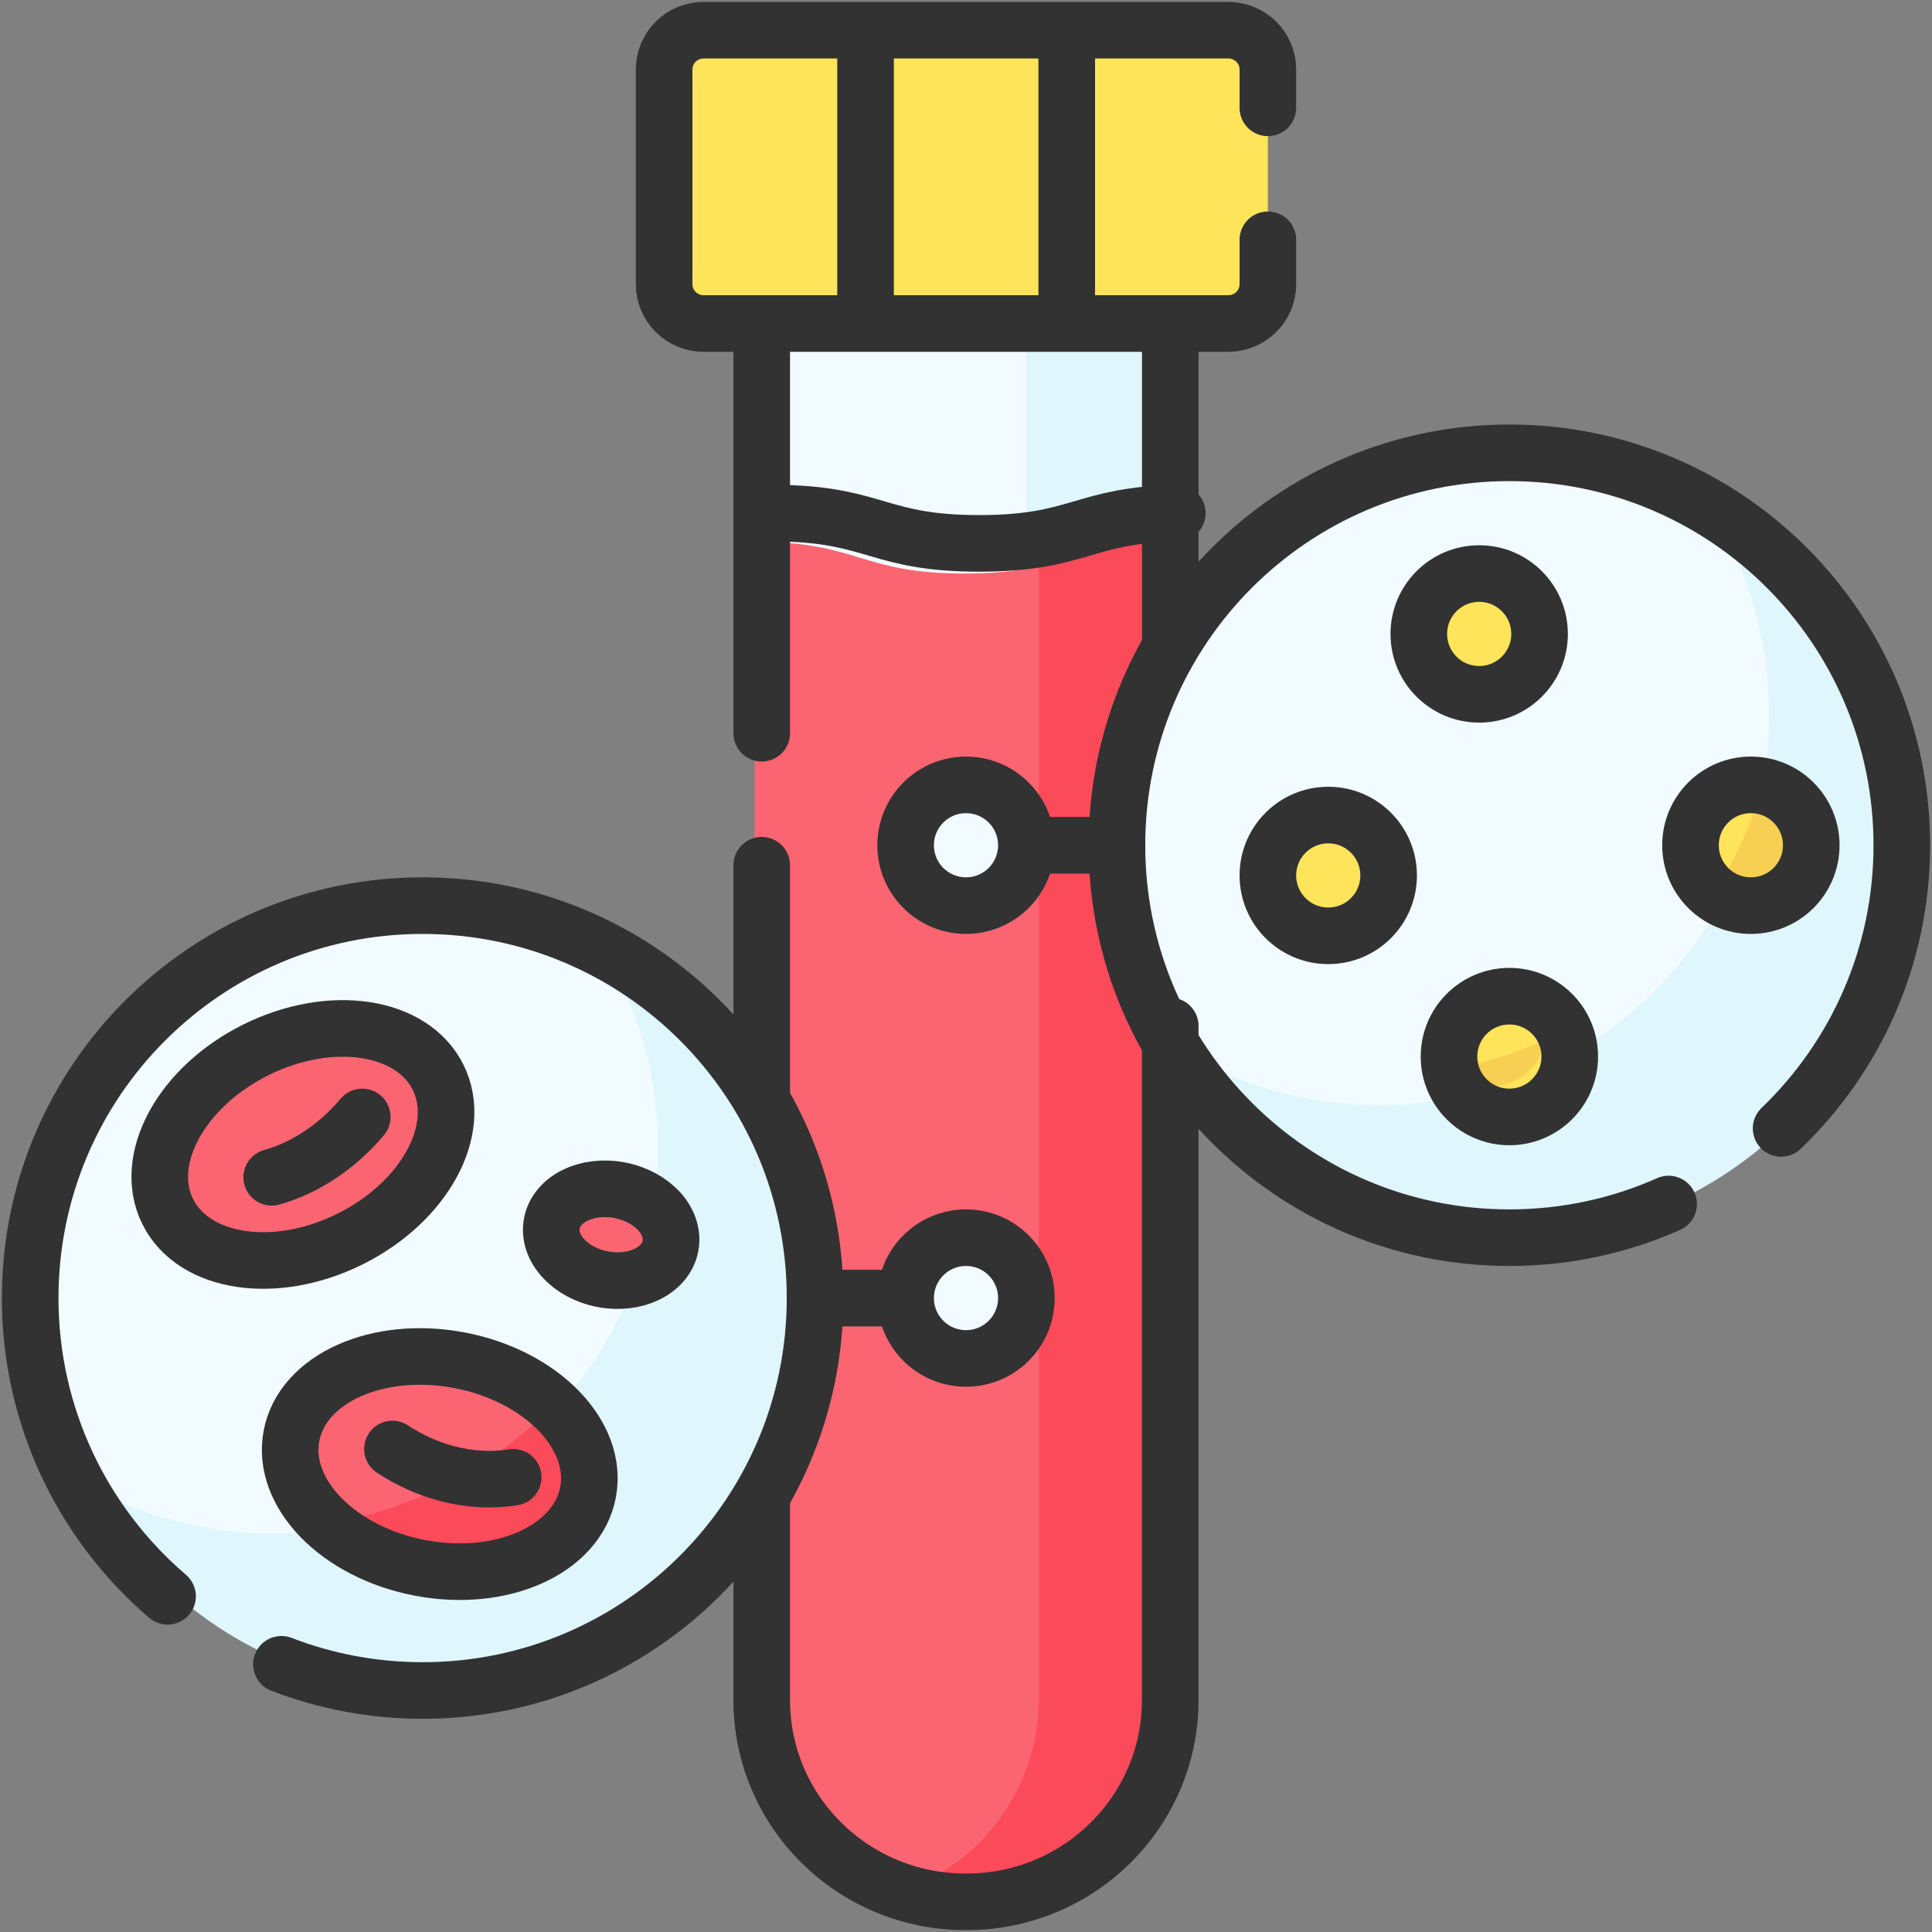
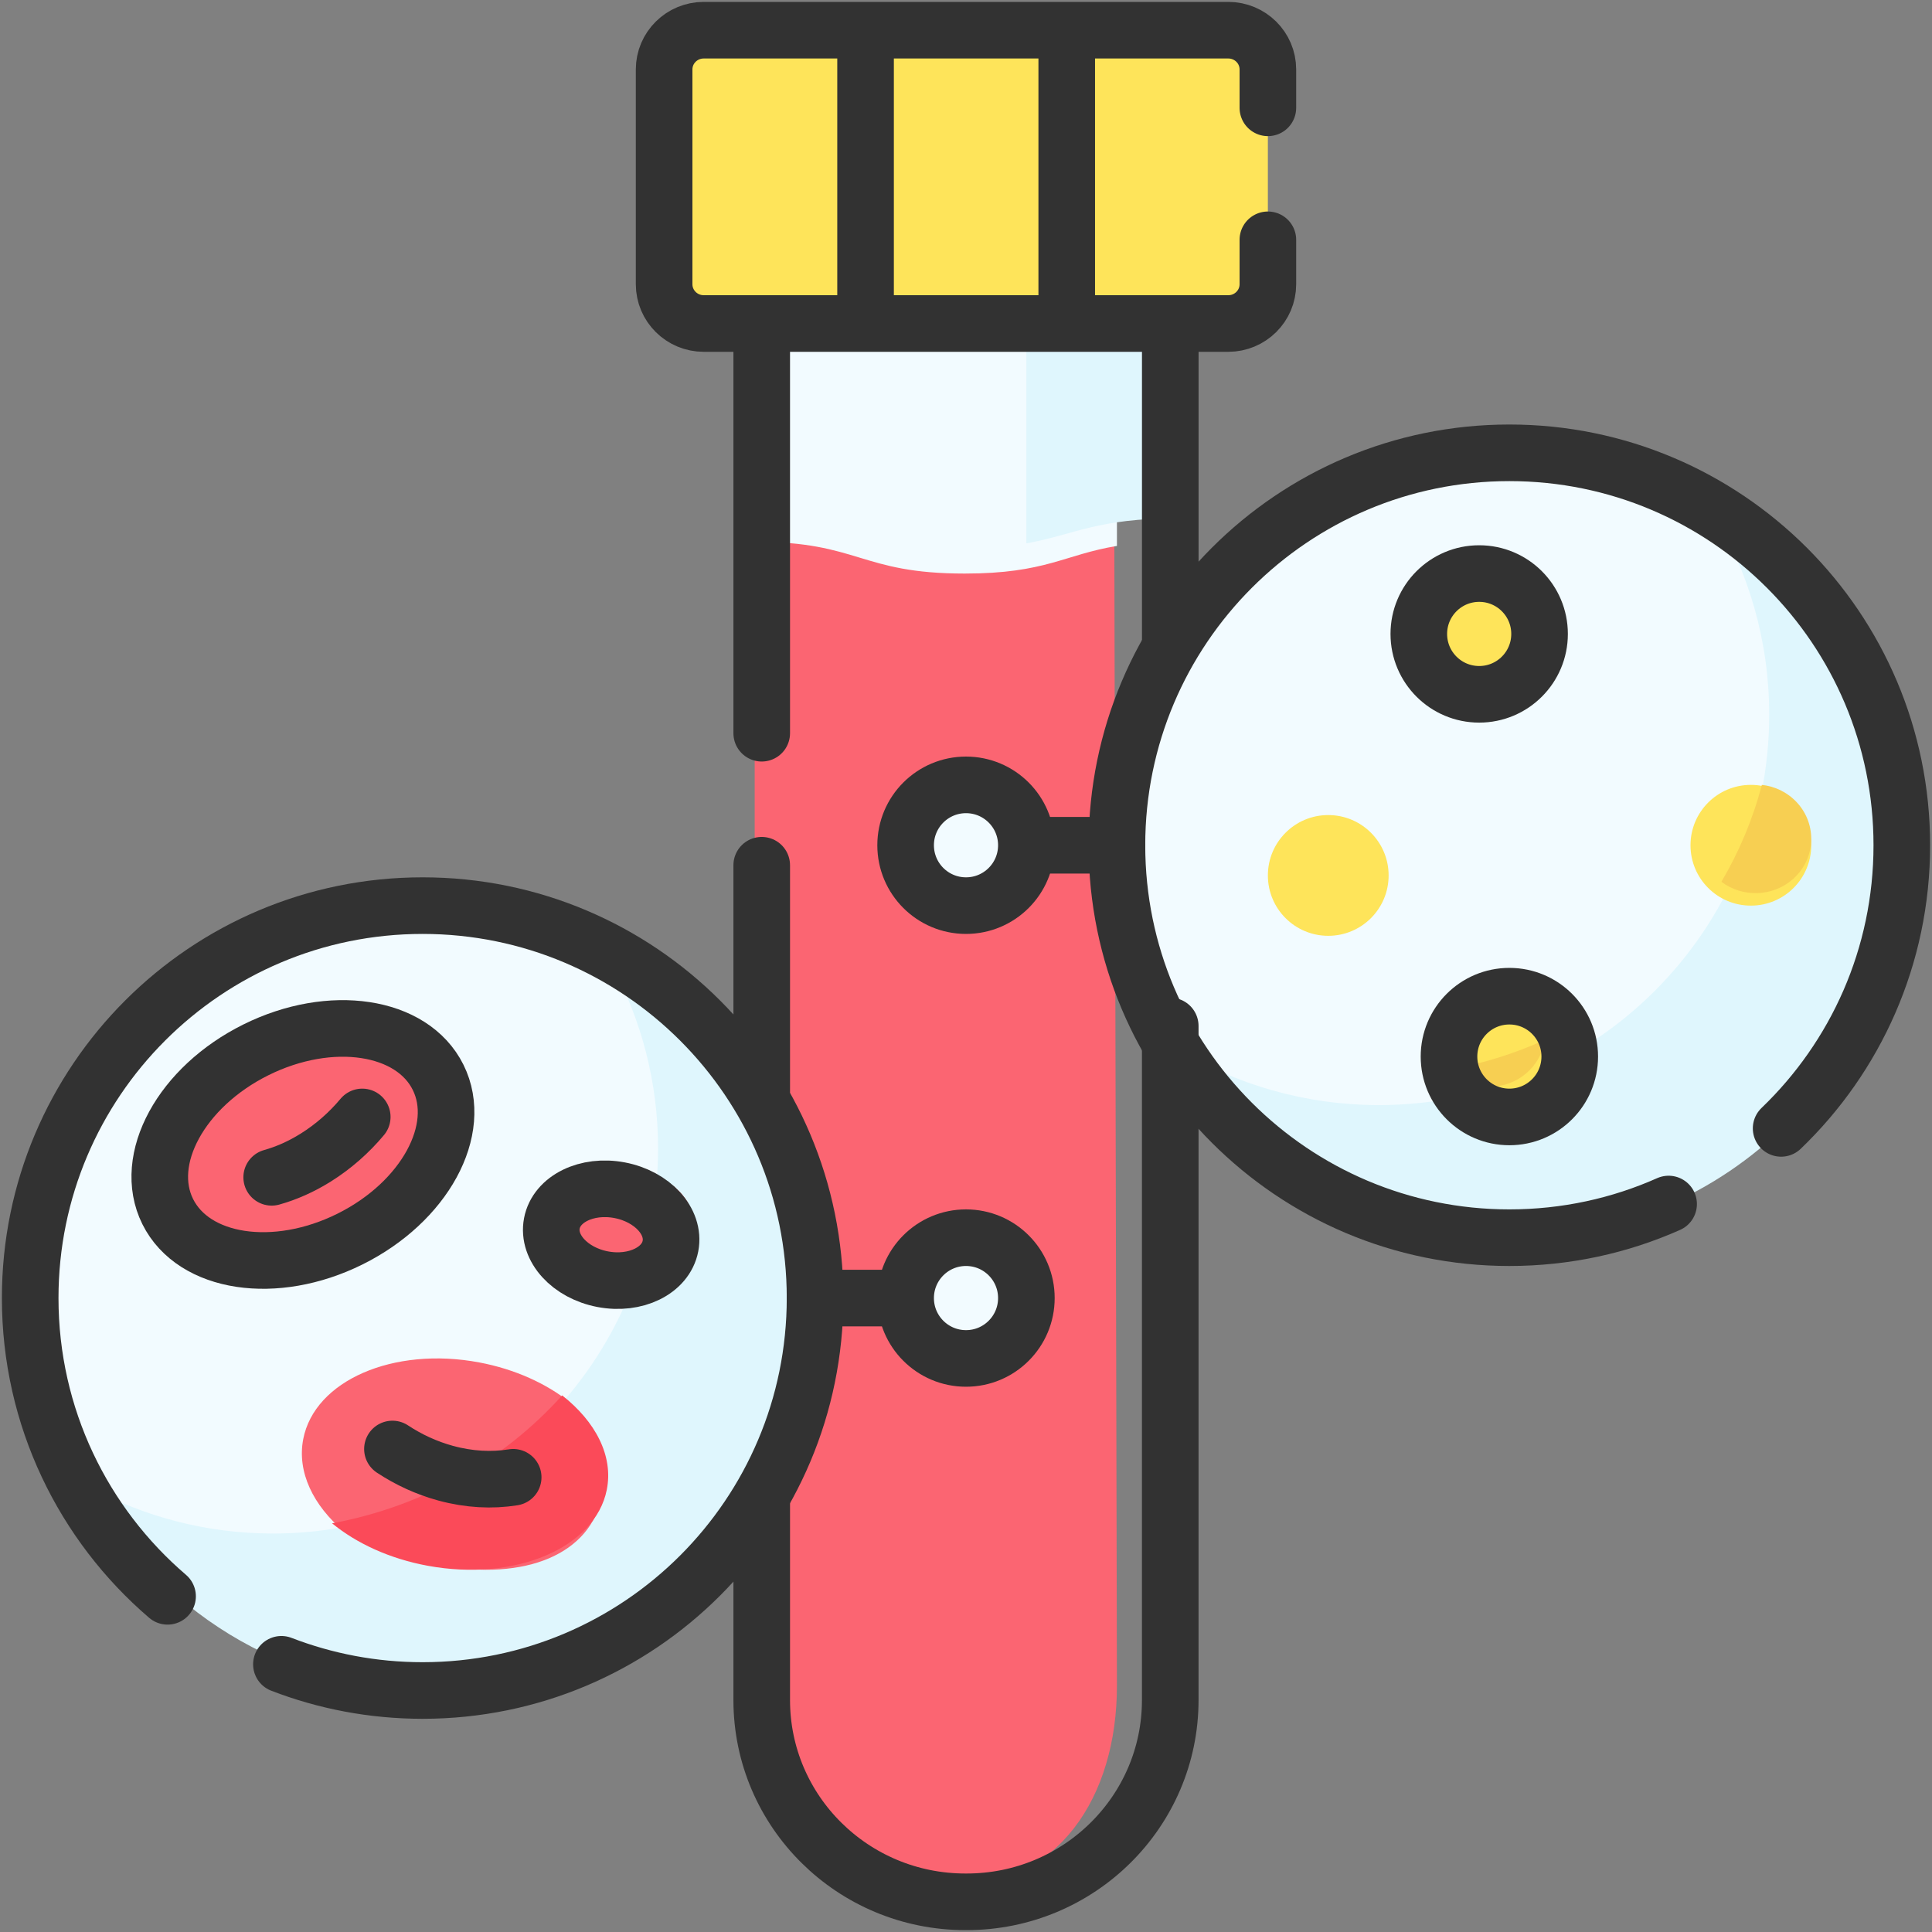
<svg xmlns="http://www.w3.org/2000/svg" width="64" height="64" viewBox="0 0 64 64" fill="none">
  <rect x="0" y="0" width="64" height="64" fill="#808080" stroke="none" />
  <g id="Frame" clip-path="url(#clip0_2356_1605)">
    <g id="Group">
      <path id="Vector" d="M36.913 17.586L37 55.845C37 59.531 35.053 62.505 31.483 62.505C30.713 62.505 29.953 63.199 29.268 62.944C26.779 62.015 25 59.554 25 56.664V17.586C28.241 17.586 28.241 17.04 31.483 17.04C34.725 17.04 33.387 16.781 36.913 17.586Z" fill="#FB6572" />
      <path id="Vector_2" d="M32.273 10L25 11.117V17.946C28.478 17.946 28.478 19 31.957 19C34.645 19 35.257 18.371 37 18.085V10.795L32.273 10Z" fill="#F2FBFF" />
-       <path id="Vector_3" d="M39 16.813V56.262C39 59.983 36.006 63 32.313 63H32.272C31.474 63 30.709 62.859 30 62.601C32.575 61.664 34.416 59.18 34.416 56.262V17.637C36.026 15.81 36.708 15.479 39 16.813Z" fill="#FB4A59" />
      <path id="Vector_4" d="M39 10.599V17.17C36.335 17.17 35.612 17.708 34 18V10.599L36.5 9L39 10.599Z" fill="#DFF6FD" />
      <path id="Vector_5" d="M23.312 11H27.98L28.918 10.444L29.869 11H34.142L35.08 10.444L36.031 11H40.688C41.413 11 42 10.401 42 9.662V2.338C42 1.599 41.413 1 40.688 1H36.031L35.105 1.792L34.142 1H29.869L28.783 1.792L27.98 1H23.312C22.587 1 22 1.599 22 2.338V9.662C22 10.401 22.587 11 23.312 11Z" fill="#FEE45A" />
      <path id="Vector_6" d="M62 28.031C62 35.228 56.871 40 49.773 40C45.104 40 41.975 37.981 38.846 34.763C37.674 32.798 37 30.494 37 28.031C37 20.834 42.755 15 49.854 15C52.283 15 54.555 15.683 56.493 16.871C59.189 20.265 62 23.297 62 28.031Z" fill="#F2FBFF" />
      <path id="Vector_7" d="M63 28.072C63 35.211 57.212 41 50.072 41C45.376 41 41.264 38.497 39 34.751C40.949 35.928 43.234 36.607 45.679 36.607C52.819 36.607 58.607 30.819 58.607 23.679C58.607 21.234 57.928 18.949 56.749 17C60.495 19.263 63 23.375 63 28.072Z" fill="#DFF6FD" />
      <path id="Vector_8" d="M49 23C50.105 23 51 22.105 51 21C51 19.895 50.105 19 49 19C47.895 19 47 19.895 47 21C47 22.105 47.895 23 49 23Z" fill="#FEE45A" />
      <path id="Vector_9" d="M58 30C59.105 30 60 29.105 60 28C60 26.895 59.105 26 58 26C56.895 26 56 26.895 56 28C56 29.105 56.895 30 58 30Z" fill="#FEE45A" />
      <path id="Vector_10" d="M50 37C51.105 37 52 36.105 52 35C52 33.895 51.105 33 50 33C48.895 33 48 33.895 48 35C48 36.105 48.895 37 50 37Z" fill="#FEE45A" />
      <path id="Vector_11" d="M59.394 29.121C58.721 29.715 57.718 29.735 57.024 29.21C57.61 28.217 58.065 27.139 58.363 26C58.794 26.047 59.209 26.242 59.522 26.579C60.206 27.315 60.149 28.453 59.394 29.121ZM48 35.434C49.112 35.235 50.177 34.901 51.172 34.447C51.05 35.323 50.278 36 49.344 36C48.814 36 48.336 35.783 48 35.434Z" fill="#F7CF52" />
      <path id="Vector_12" d="M44 31C45.105 31 46 30.105 46 29C46 27.895 45.105 27 44 27C42.895 27 42 27.895 42 29C42 30.105 42.895 31 44 31Z" fill="#FEE45A" />
      <path id="Vector_13" d="M26 42.984C26 50.155 21.086 55 13.94 55C9.01 55 5.993 52.602 2.54 49.132C1.557 47.302 1 45.209 1 42.984C1 35.813 6.793 30 13.94 30C16.156 30 18.242 30.559 20.066 31.545C23.61 34.83 26 38.037 26 42.984Z" fill="#F2FBFF" />
      <path id="Vector_14" d="M27 43.24C27 50.287 21.288 56 14.241 56C9.38 56 5.154 53.282 3 49.282C4.798 50.25 6.856 50.8 9.041 50.8C16.088 50.8 21.799 45.087 21.799 38.041C21.799 35.855 21.249 33.798 20.281 32C24.282 34.153 27 38.379 27 43.24Z" fill="#DFF6FD" />
      <path id="Vector_15" d="M11.591 41.047C14.064 39.819 15.373 37.42 14.513 35.688C13.654 33.957 10.952 33.549 8.478 34.777C6.005 36.005 4.697 38.404 5.556 40.135C6.416 41.866 9.118 42.275 11.591 41.047Z" fill="#FB6572" />
      <path id="Vector_16" d="M19.945 49.543C19.57 51.48 17.412 52.383 14.567 51.848C13.323 51.614 12.588 51.192 11.396 50.731C10.375 49.872 9.834 48.761 10.045 47.672C10.42 45.734 13.03 44.597 15.874 45.132C17.065 45.356 18.108 45.837 18.891 46.464C19.712 47.752 20.163 48.417 19.945 49.543Z" fill="#FB6572" />
      <path id="Vector_17" d="M22.21 41.276C22.366 40.462 21.612 39.635 20.527 39.428C19.442 39.221 18.436 39.713 18.281 40.527C18.126 41.34 18.88 42.168 19.965 42.375C21.05 42.582 22.055 42.09 22.21 41.276Z" fill="#FB6572" />
      <path id="Vector_18" d="M20.101 49.348C19.72 51.272 17.067 52.4 14.175 51.869C12.909 51.637 11.807 51.124 11 50.461C14.022 49.905 16.684 48.376 18.623 46.225C19.728 47.09 20.324 48.23 20.101 49.348ZM22.974 40.857C22.823 41.622 22.039 42.15 21.097 42.194C21.483 41.182 21.741 40.112 21.852 39C22.644 39.392 23.119 40.125 22.974 40.857Z" fill="#FB4A59" />
      <path id="Vector_19" d="M32 30C33.105 30 34 29.105 34 28C34 26.895 33.105 26 32 26C30.895 26 30 26.895 30 28C30 29.105 30.895 30 32 30Z" fill="#F2FBFF" />
      <path id="Vector_20" d="M32 45C33.105 45 34 44.105 34 43C34 41.895 33.105 41 32 41C30.895 41 30 41.895 30 43C30 44.105 30.895 45 32 45Z" fill="#F2FBFF" />
      <path id="Vector_21" d="M38.767 21.271V10.966M25.233 49.661V56.316C25.233 60.008 28.254 63 31.98 63H32.02C35.746 63 38.766 60.007 38.766 56.316V33.987M25.233 36.17V28.662M25.233 24.289V10.966M42 7.944V9.417C42 10.134 41.412 10.717 40.688 10.717H23.312C22.588 10.717 22 10.134 22 9.417V2.3C22 1.581 22.588 1 23.312 1H40.688C41.412 1 42 1.581 42 2.3V3.572M35.337 1.228V10.591M28.673 1.228V10.591" stroke="#323232" stroke-width="1.875" stroke-miterlimit="10" stroke-linecap="round" stroke-linejoin="round" />
      <path id="Vector_22" d="M55.275 39.885C53.664 40.602 51.878 41 50 41C42.82 41 37 35.179 37 28C37 20.82 42.82 15 50 15C57.18 15 63 20.82 63 28C63 31.686 61.466 35.014 59.002 37.379" stroke="#323232" stroke-width="1.875" stroke-miterlimit="10" stroke-linecap="round" stroke-linejoin="round" />
      <path id="Vector_23" d="M49 23C50.105 23 51 22.105 51 21C51 19.895 50.105 19 49 19C47.895 19 47 19.895 47 21C47 22.105 47.895 23 49 23Z" stroke="#323232" stroke-width="1.875" stroke-miterlimit="10" stroke-linecap="round" stroke-linejoin="round" />
-       <path id="Vector_24" d="M58 30C59.105 30 60 29.105 60 28C60 26.895 59.105 26 58 26C56.895 26 56 26.895 56 28C56 29.105 56.895 30 58 30Z" stroke="#323232" stroke-width="1.875" stroke-miterlimit="10" stroke-linecap="round" stroke-linejoin="round" />
      <path id="Vector_25" d="M50 37C51.105 37 52 36.105 52 35C52 33.895 51.105 33 50 33C48.895 33 48 33.895 48 35C48 36.105 48.895 37 50 37Z" stroke="#323232" stroke-width="1.875" stroke-miterlimit="10" stroke-linecap="round" stroke-linejoin="round" />
-       <path id="Vector_26" d="M44 31C45.105 31 46 30.105 46 29C46 27.895 45.105 27 44 27C42.895 27 42 27.895 42 29C42 30.105 42.895 31 44 31Z" stroke="#323232" stroke-width="1.875" stroke-miterlimit="10" stroke-linecap="round" stroke-linejoin="round" />
      <path id="Vector_27" d="M5.551 52.88C2.766 50.496 1 46.953 1 42.999C1 35.819 6.82 30 14 30C21.18 30 27 35.819 27 42.999C27 50.179 21.18 56 14 56C12.351 56 10.774 55.692 9.322 55.132" stroke="#323232" stroke-width="1.875" stroke-miterlimit="10" stroke-linecap="round" stroke-linejoin="round" />
      <path id="Vector_28" d="M11.591 41.047C14.064 39.819 15.373 37.42 14.513 35.688C13.654 33.957 10.952 33.549 8.478 34.777C6.005 36.005 4.697 38.404 5.556 40.135C6.416 41.866 9.118 42.275 11.591 41.047Z" stroke="#323232" stroke-width="1.875" stroke-miterlimit="10" stroke-linecap="round" stroke-linejoin="round" />
      <path id="Vector_29" d="M12 37C11.57 37.515 11.05 37.977 10.457 38.348C9.975 38.649 9.483 38.865 9 39" stroke="#323232" stroke-width="1.875" stroke-miterlimit="10" stroke-linecap="round" stroke-linejoin="round" />
-       <path id="Vector_30" d="M19.479 49.436C19.841 47.537 17.936 45.578 15.223 45.061C12.511 44.544 10.018 45.663 9.656 47.562C9.294 49.461 11.199 51.419 13.911 51.937C16.624 52.455 19.116 51.335 19.479 49.436Z" stroke="#323232" stroke-width="1.875" stroke-miterlimit="10" stroke-linecap="round" stroke-linejoin="round" />
      <path id="Vector_31" d="M17 48.937C16.295 49.051 15.536 49.013 14.76 48.801C14.128 48.628 13.536 48.354 13 48" stroke="#323232" stroke-width="1.875" stroke-miterlimit="10" stroke-linecap="round" stroke-linejoin="round" />
      <path id="Vector_32" d="M22.21 41.276C22.366 40.462 21.612 39.635 20.527 39.428C19.442 39.221 18.436 39.713 18.281 40.527C18.126 41.34 18.88 42.168 19.965 42.375C21.05 42.582 22.055 42.09 22.21 41.276Z" stroke="#323232" stroke-width="1.875" stroke-miterlimit="10" stroke-linecap="round" stroke-linejoin="round" />
      <path id="Vector_33" d="M37 28H34.444M27 43H29.444" stroke="#323232" stroke-width="1.875" stroke-miterlimit="10" stroke-linecap="round" stroke-linejoin="round" />
      <path id="Vector_34" d="M32 30C33.105 30 34 29.105 34 28C34 26.895 33.105 26 32 26C30.895 26 30 26.895 30 28C30 29.105 30.895 30 32 30Z" stroke="#323232" stroke-width="1.875" stroke-miterlimit="10" stroke-linecap="round" stroke-linejoin="round" />
      <path id="Vector_35" d="M32 45C33.105 45 34 44.105 34 43C34 41.895 33.105 41 32 41C30.895 41 30 41.895 30 43C30 44.105 30.895 45 32 45Z" stroke="#323232" stroke-width="1.875" stroke-miterlimit="10" stroke-linecap="round" stroke-linejoin="round" />
-       <path id="Vector_36" d="M26 17.003C29.016 17.081 29.156 18 32.44 18C35.767 18 35.868 17.057 39 17" stroke="#323232" stroke-width="1.875" stroke-miterlimit="10" stroke-linecap="round" stroke-linejoin="round" />
    </g>
  </g>
  <defs>
    <clipPath id="clip0_2356_1605">
      <rect width="64" height="64" fill="white" />
    </clipPath>
  </defs>
</svg>